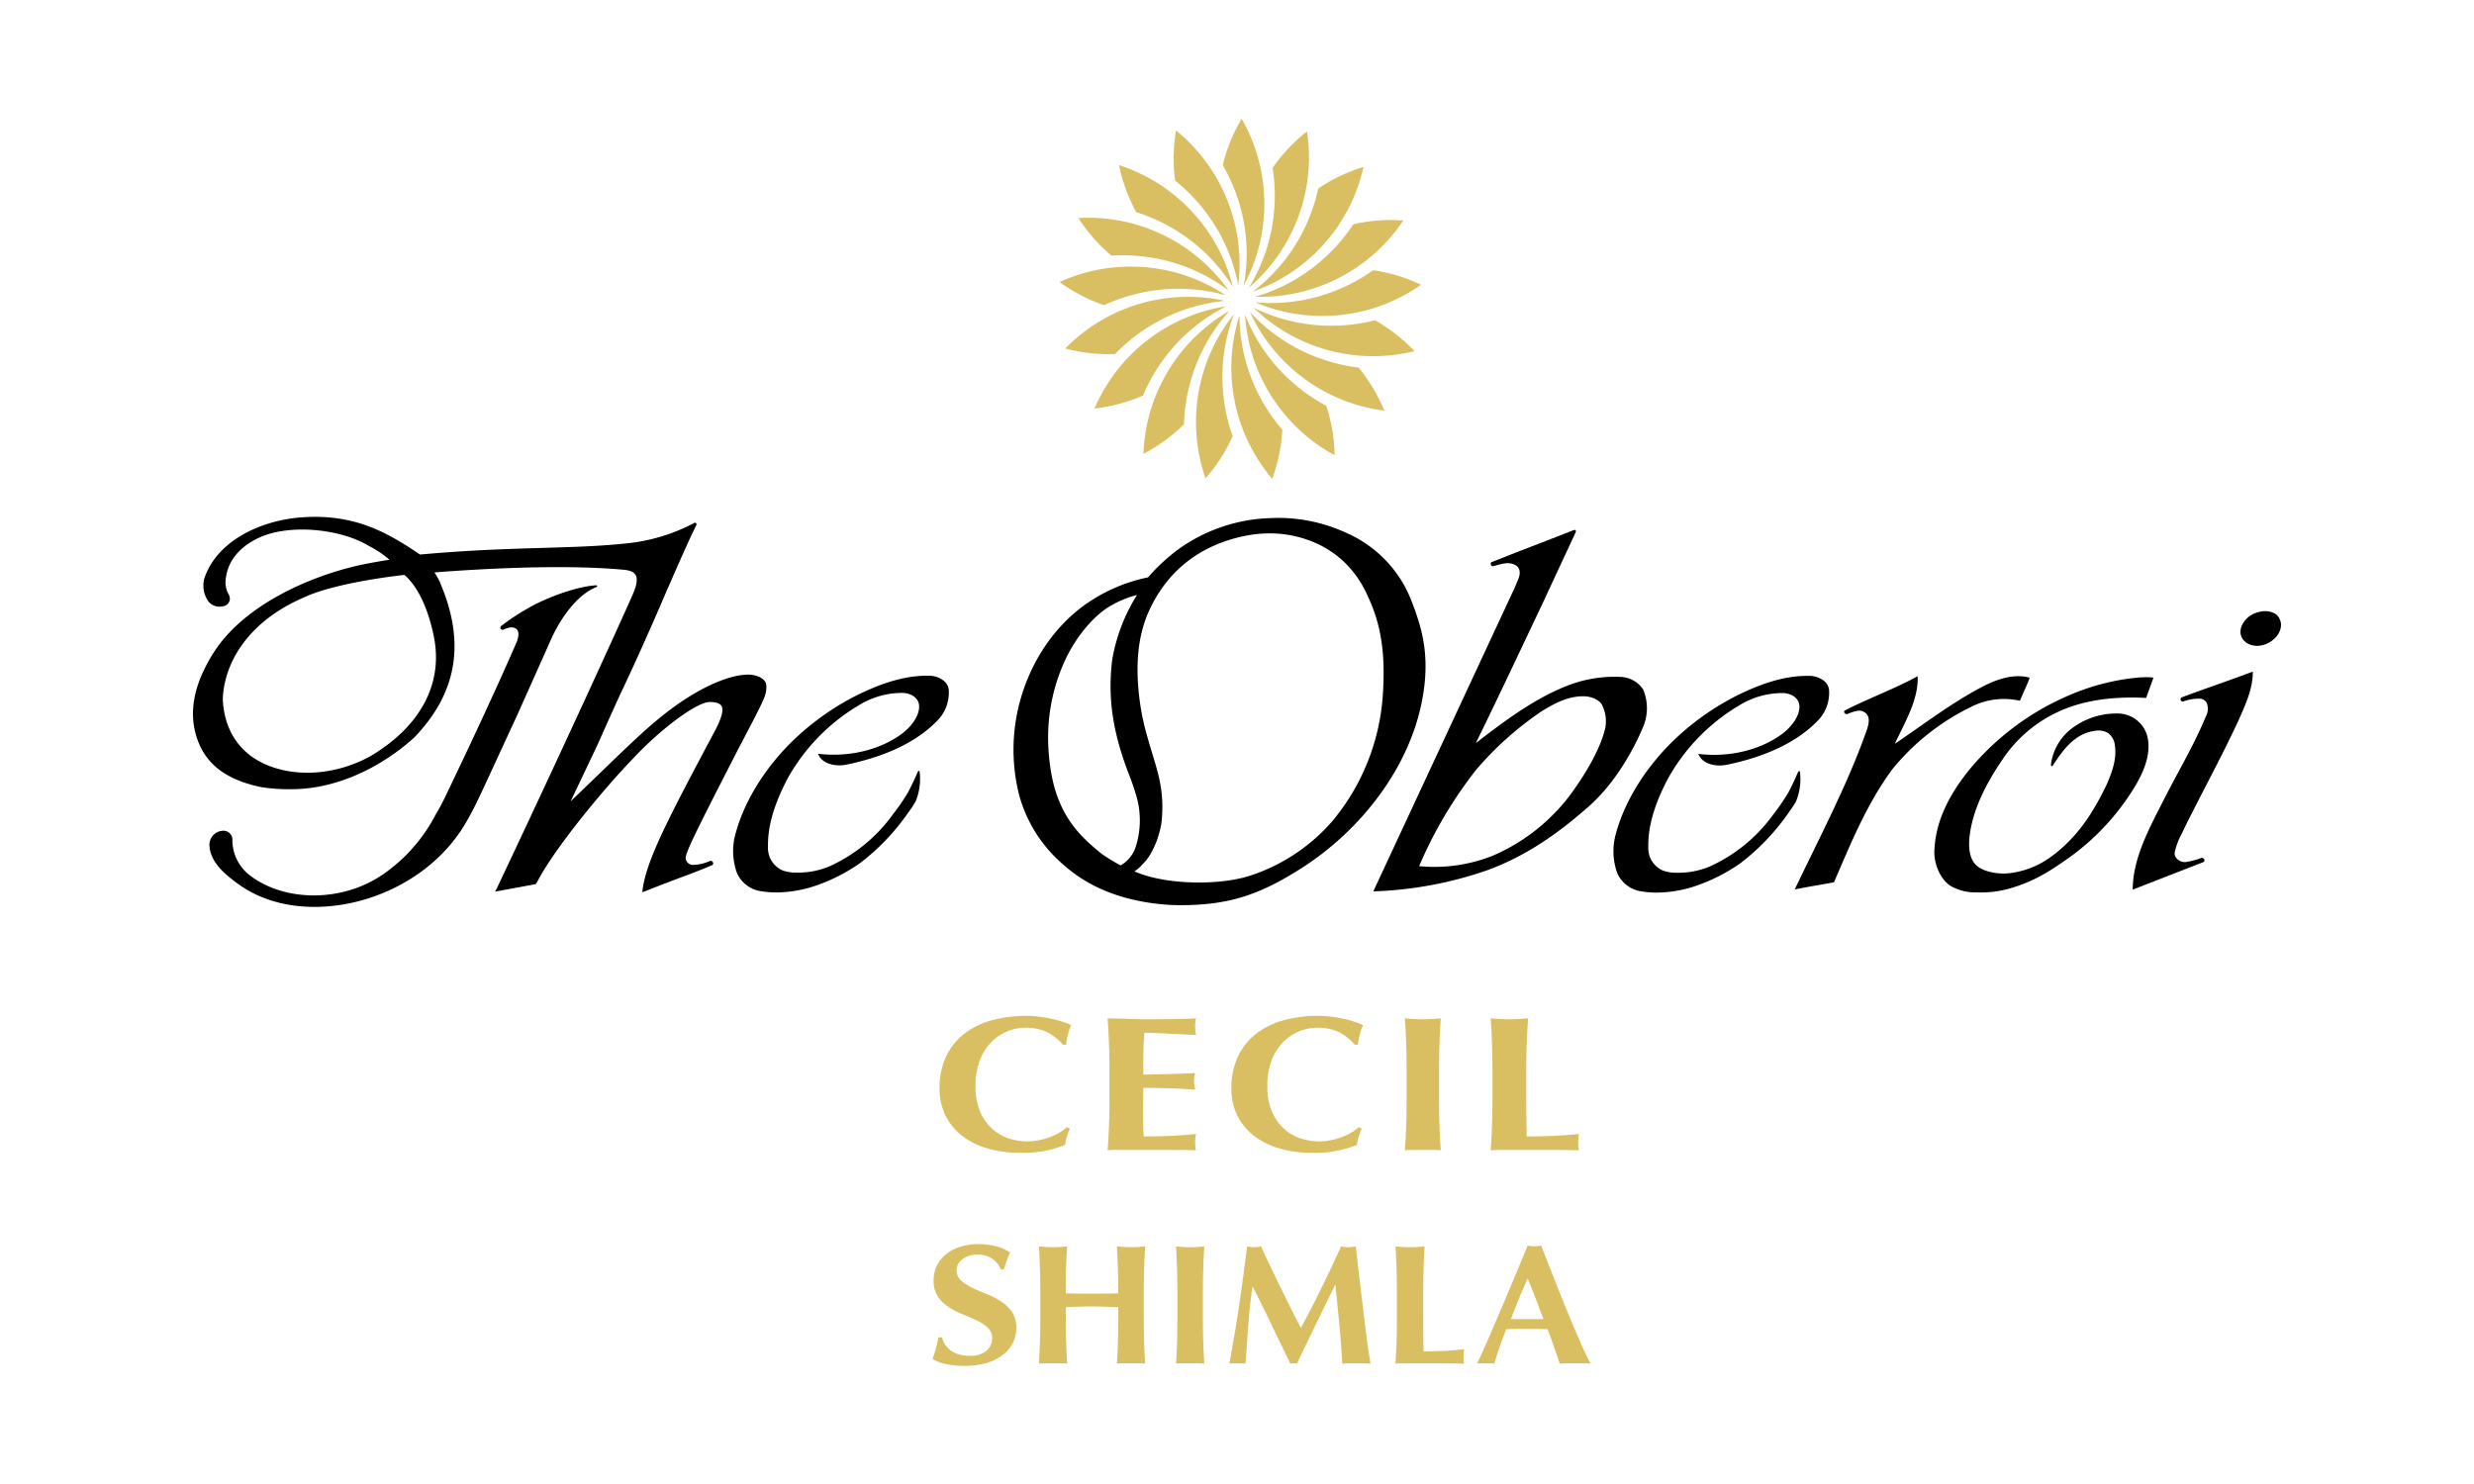
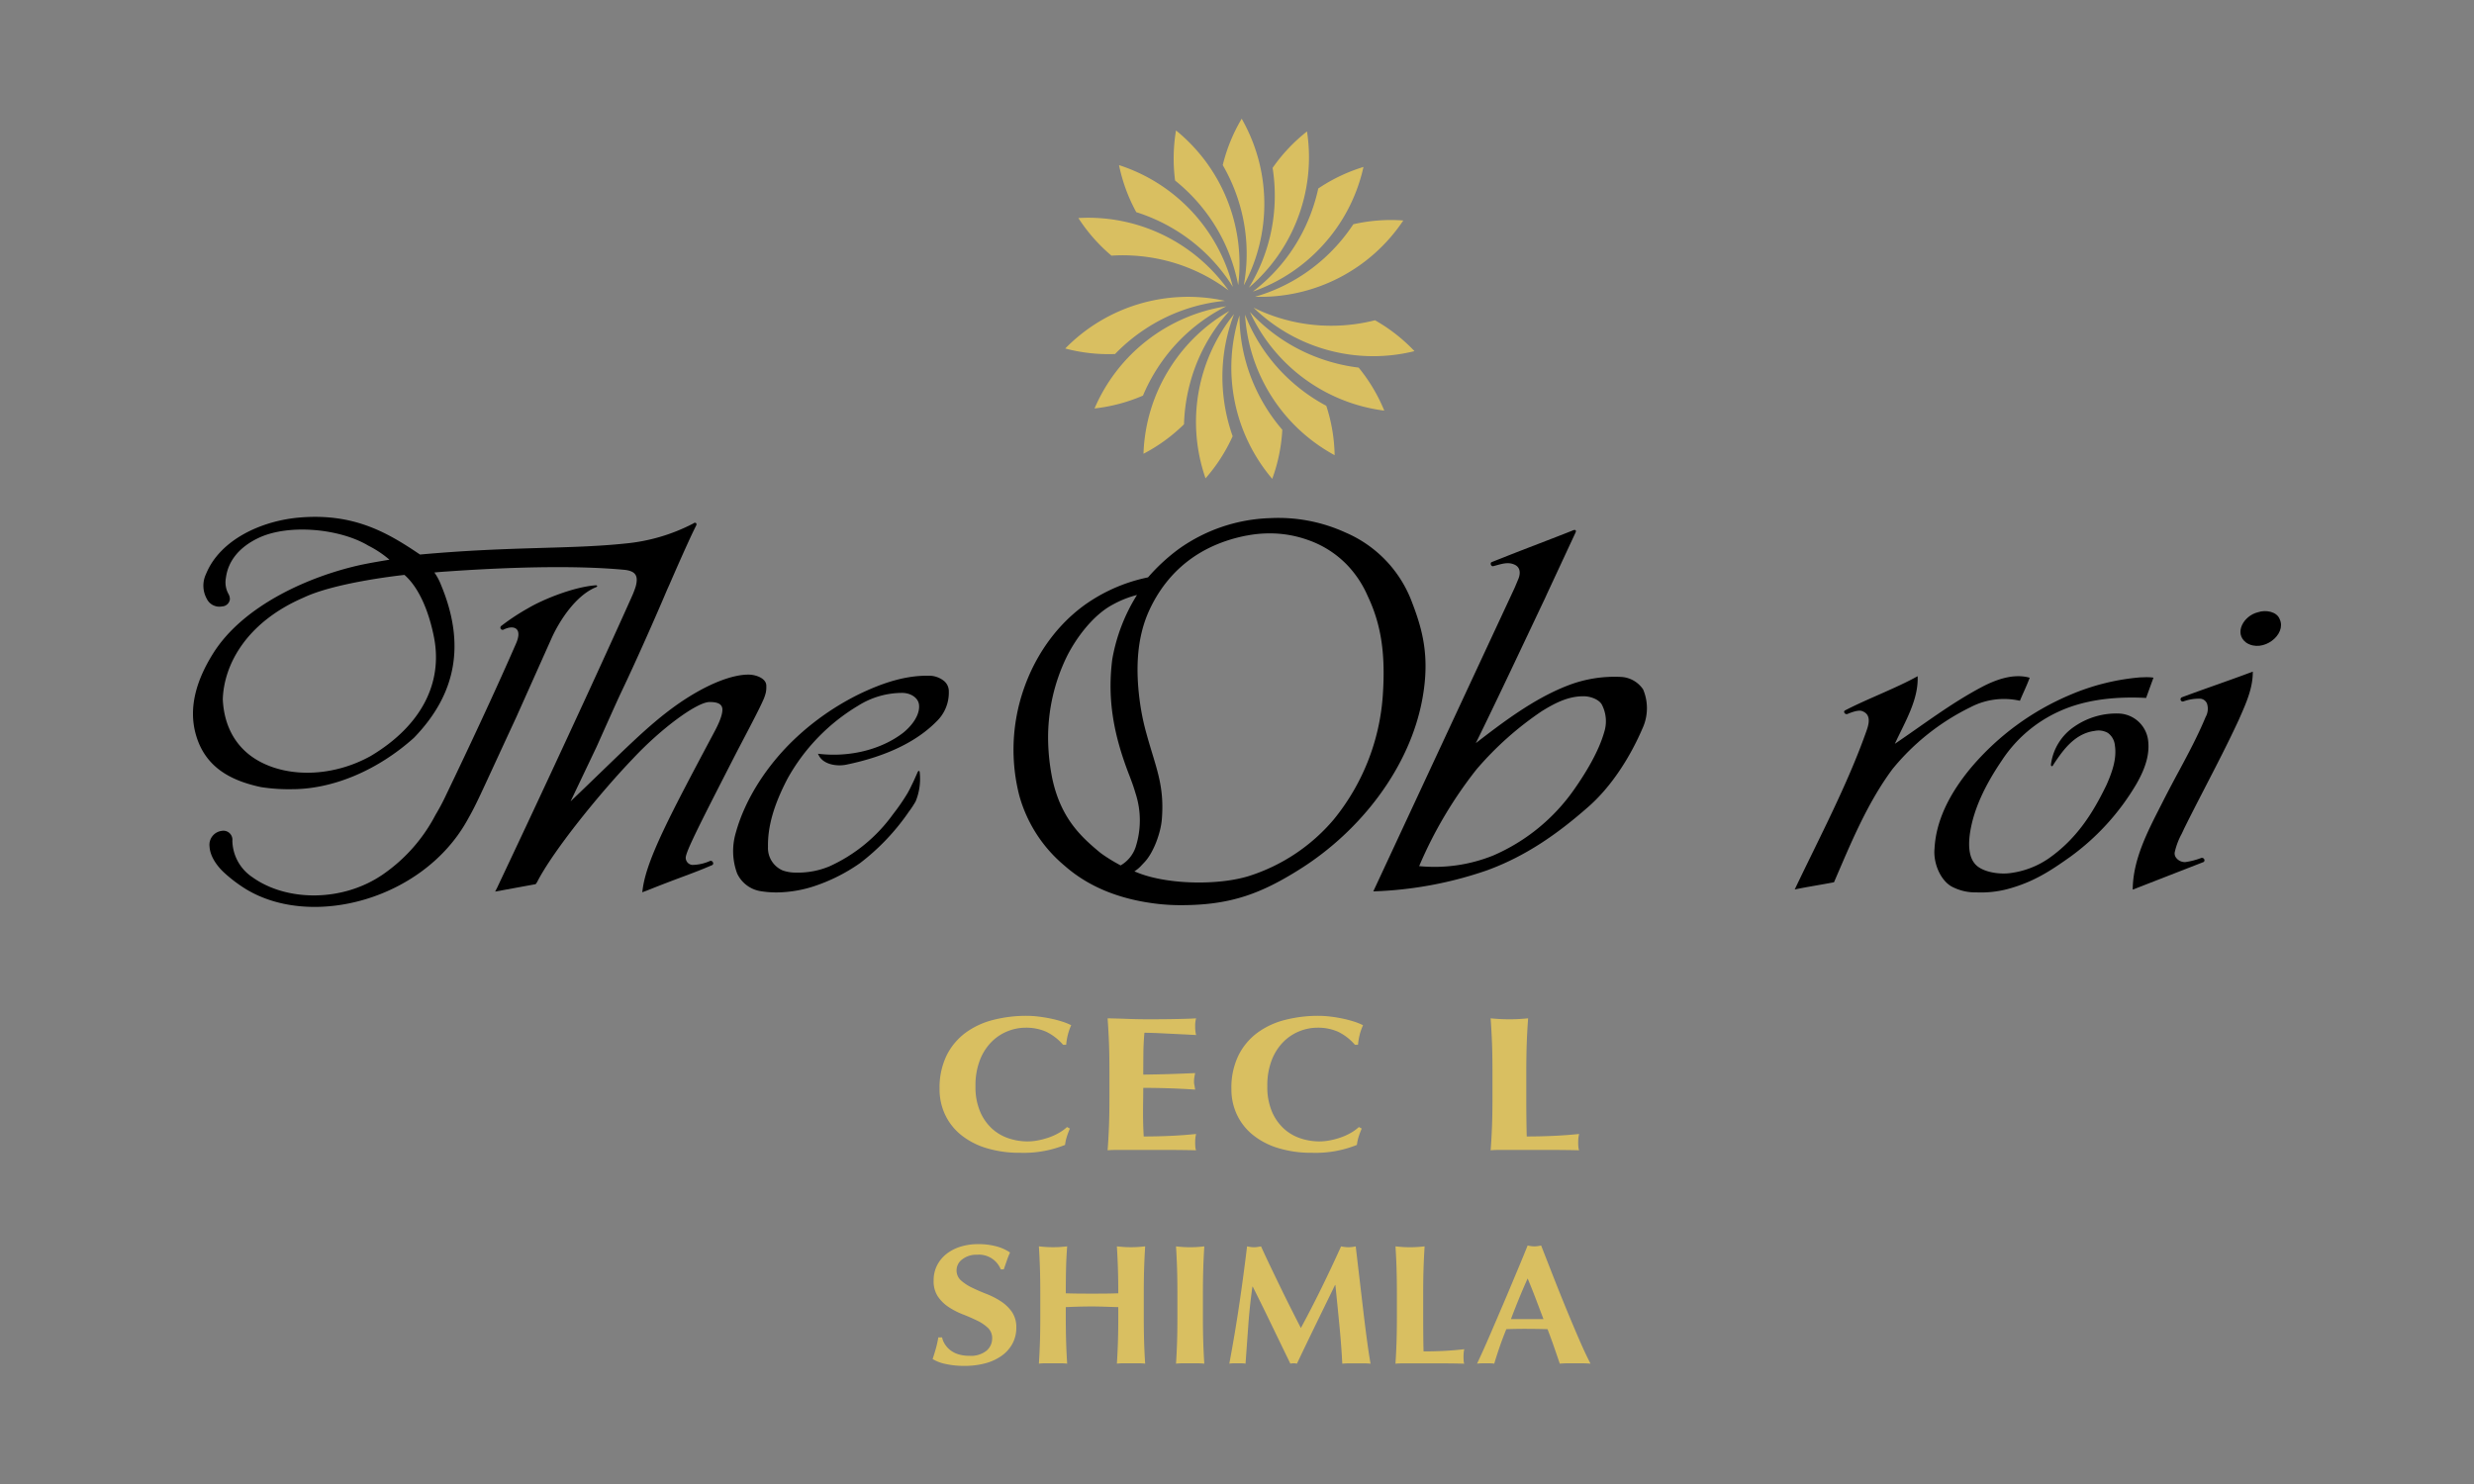
<svg xmlns="http://www.w3.org/2000/svg" width="500" height="300">
  <rect width="100%" height="100%" fill="#808080" stroke="none" />
  <defs>
    <clipPath id="b">
      <path data-name="Rectangle 26" fill="none" d="M0 0h422v252.121H0z" />
    </clipPath>
    <clipPath id="a">
      <path d="M0 0h500v300H0z" />
    </clipPath>
  </defs>
  <g clip-path="url(#a)">
-     <path fill="#fff" d="M0 0h500v300H0z" />
    <g data-name="Group 46">
      <g data-name="Group 45" clip-path="url(#b)" transform="translate(39 24)">
-         <path data-name="Path 807" d="M175.149 33.016a34.216 34.216 0 0 0 8.984 4.676 35.889 35.889 0 0 1 7.455-2.5 35.4 35.4 0 0 1 17.15.5 34.728 34.728 0 0 0-33.589-2.681" fill="#d9bf61" />
        <path data-name="Path 808" d="M186.355 47.567a35.774 35.774 0 0 1 6.049-5.024 35.4 35.4 0 0 1 16.173-5.726 34.729 34.729 0 0 0-32.291 9.636 34.2 34.2 0 0 0 10.067 1.114" fill="#d9bf61" />
        <path data-name="Path 809" d="M240.766 59.012a34.167 34.167 0 0 0-5.182-8.7 35.83 35.83 0 0 1-7.655-1.8 35.391 35.391 0 0 1-14.319-9.45 34.722 34.722 0 0 0 27.155 19.95" fill="#d9bf61" />
        <path data-name="Path 810" d="M191.995 55.974a35.919 35.919 0 0 1 3.824-6.871 35.412 35.412 0 0 1 13.013-11.182 34.728 34.728 0 0 0-26.626 20.653 34.179 34.179 0 0 0 9.789-2.6" fill="#d9bf61" />
        <path data-name="Path 811" d="M187.152 9.38a34.186 34.186 0 0 0 3.489 9.509 35.8 35.8 0 0 1 7.192 3.176 35.391 35.391 0 0 1 12.327 11.928A34.724 34.724 0 0 0 187.152 9.38" fill="#d9bf61" />
        <path data-name="Path 812" d="M238.89 40.742a35.818 35.818 0 0 1-7.787 1.091 35.4 35.4 0 0 1-16.763-3.639 34.726 34.726 0 0 0 32.529 8.791 34.19 34.19 0 0 0-7.976-6.243" fill="#d9bf61" />
        <path data-name="Path 813" d="M197.429 50.425a34.5 34.5 0 0 0-5.328 17.306 34.166 34.166 0 0 0 8.189-5.96 35.836 35.836 0 0 1 1.086-7.787 35.374 35.374 0 0 1 8.097-15.128 34.515 34.515 0 0 0-12.044 11.569" fill="#d9bf61" />
        <path data-name="Path 814" d="M218.197 9.938a35.805 35.805 0 0 1 .369 7.854 35.4 35.4 0 0 1-5.166 16.361 34.53 34.53 0 0 0 9.7-13.59 34.491 34.491 0 0 0 2.048-17.992 34.177 34.177 0 0 0-6.95 7.367" fill="#d9bf61" />
-         <path data-name="Path 815" d="M248.207 33.567a34.2 34.2 0 0 0-9.693-2.94 35.807 35.807 0 0 1-6.867 3.83 35.383 35.383 0 0 1-16.948 2.665 34.725 34.725 0 0 0 33.507-3.555" fill="#d9bf61" />
        <path data-name="Path 816" d="M178.941 20.076a34.179 34.179 0 0 0 6.688 7.605 35.88 35.88 0 0 1 7.855.363 35.4 35.4 0 0 1 15.809 6.667 34.725 34.725 0 0 0-30.352-14.635" fill="#d9bf61" />
        <path data-name="Path 817" d="M198.491 12.498a35.843 35.843 0 0 1 5.559 5.56 35.407 35.407 0 0 1 7.19 15.578 34.731 34.731 0 0 0-12.566-31.265 34.174 34.174 0 0 0-.183 10.127" fill="#d9bf61" />
        <path data-name="Path 818" d="M215.712 56.393a35.4 35.4 0 0 1-4.213-16.631 34.724 34.724 0 0 0 6.623 33.039 34.194 34.194 0 0 0 2.036-9.921 35.88 35.88 0 0 1-4.446-6.485" fill="#d9bf61" />
        <path data-name="Path 819" d="M230.733 68.023a34.162 34.162 0 0 0-1.687-9.987 35.837 35.837 0 0 1-6.488-4.44 35.393 35.393 0 0 1-9.938-13.99 34.725 34.725 0 0 0 18.113 28.414" fill="#d9bf61" />
        <path data-name="Path 820" d="M210.121 64.182a35.917 35.917 0 0 1-1.8-7.654 35.386 35.386 0 0 1 2.081-17.03 34.721 34.721 0 0 0-5.761 33.2 34.163 34.163 0 0 0 5.482-8.516" fill="#d9bf61" />
        <path data-name="Path 821" d="M234.511 21.331a35.83 35.83 0 0 1-5.019 6.052 35.39 35.39 0 0 1-14.842 8.608 34.72 34.72 0 0 0 29.961-15.421 34.21 34.21 0 0 0-10.1.761" fill="#d9bf61" />
        <path data-name="Path 822" d="M224.926 21.566a35.382 35.382 0 0 1-10.729 13.384 34.52 34.52 0 0 0 13.955-9.167 34.494 34.494 0 0 0 8.41-16.033 34.188 34.188 0 0 0-9.142 4.358 35.87 35.87 0 0 1-2.494 7.457" fill="#d9bf61" />
        <path data-name="Path 823" d="M212.37 33.694A34.726 34.726 0 0 0 211.948 0a34.168 34.168 0 0 0-3.829 9.376 35.833 35.833 0 0 1 3.175 7.194 35.391 35.391 0 0 1 1.076 17.123" fill="#d9bf61" />
        <path data-name="Path 824" d="M146.073 137.972a18.976 18.976 0 0 1-1.476 2.231l-.164.249a45.172 45.172 0 0 1-9.61 10.026 35.644 35.644 0 0 1-9.422 4.72 25.183 25.183 0 0 1-6.851 1.2 19.157 19.157 0 0 1-3.624-.213 6.354 6.354 0 0 1-4.949-3.608 13.024 13.024 0 0 1-.284-8.184c1.934-7.065 6.514-13.859 11.835-18.929a52.86 52.86 0 0 1 13.233-9.2c3.7-1.761 8.632-3.753 13.935-3.663a4.814 4.814 0 0 1 3.129 1.092 2.693 2.693 0 0 1 .931 2.111 8.042 8.042 0 0 1-2.451 6.013c-4.062 4.13-10.208 7.1-18.259 8.763-1.933.4-4.618-.028-5.554-1.851l-.184-.355.409.044c6.162.667 12.437-.926 16.786-4.262 1.532-1.219 3.461-3.441 3.234-5.664-.153-1.493-1.77-2.42-3.4-2.42h-.005a16.749 16.749 0 0 0-8.88 2.577 39.517 39.517 0 0 0-14.31 14.795c-2.758 5.287-4.008 9.66-3.93 13.759a4.941 4.941 0 0 0 2.971 4.765 7.946 7.946 0 0 0 2.711.433 16.438 16.438 0 0 0 6.762-1.274 32.162 32.162 0 0 0 12.828-10.53 42.194 42.194 0 0 0 2.906-4.207c.471-.811.784-1.52 1.25-2.461l.817-1.837c.14-.324.4-.354.419.054a11.936 11.936 0 0 1-.809 5.825" />
        <path data-name="Path 825" d="M11.99 153.318c6.918 4.971 18.295 5.083 26.482-.607a33.274 33.274 0 0 0 10.54-11.971 43.37 43.37 0 0 0 2.159-4.064c4.3-8.952 9.627-20.273 14.131-30.6 1.355-3.108-.441-3.835-2.556-2.785a.443.443 0 0 1-.41-.782 44.186 44.186 0 0 1 5.372-3.541c3-1.783 9.155-4.288 13.622-4.642.4-.041.488.229.16.365-4.009 1.607-7.311 6.569-9.01 10.321l-7.12 15.93c-7.872 16.988-7.857 17.224-10.021 21.053-8.98 15.893-31.293 21.794-44.57 13.786a28.821 28.821 0 0 1-4.539-3.437c-1.161-1.084-2.761-3.044-2.879-5.192a2.826 2.826 0 0 1 2.435-3.179 1.821 1.821 0 0 1 2.175 1.986 9.068 9.068 0 0 0 4.029 7.359" />
        <path data-name="Path 826" d="M88.625 96.754c-3.257 7.31-9.152 20.121-9.282 20.4-9.957 21.622-16.22 34.78-17.875 38.314l-.4.771 8.193-1.5.271-.385c3.248-6.394 12.845-18.187 19.421-25.03 5.684-6.076 12.908-11.407 15.461-11.407 1.325 0 2.58.247 2.586 1.542 0 1.038-.6 2.628-1.825 4.867-8.6 16.176-13.361 25.14-14.253 31.175l-.122.878 1.127-.424c7.062-2.812 8.756-3.239 12.979-5.06.509-.217.108-1.054-.441-.835a8.973 8.973 0 0 1-3.533.79 1.458 1.458 0 0 1-1.347-1.445c0-1.233 2.9-6.933 10.5-21.751 3-5.715 4.35-8.309 5.064-9.911a8.483 8.483 0 0 0 .639-1.8 5.664 5.664 0 0 0 .085-1.213v-.12c0-1.44-2.013-2.233-3.641-2.233-3.033 0-8.072 1.646-14.395 6.074-6 4.249-10.548 9.063-21.519 19.55l5.262-11.048c1.2-2.678 4.127-9.26 5.05-11.188 2.817-5.894 6.942-15.2 9.229-20.629l.42-.927c1.2-2.775 4.157-9.521 5.422-11.973.223-.446-.162-.757-.583-.41a37.292 37.292 0 0 1-13.767 4.05c-11.282 1.185-22.782.538-41.465 2.228-6.476-4.387-13.174-8.305-23.911-7.517-8.1.577-16.533 4.534-19.344 11.467a5.473 5.473 0 0 0 .157 4.991 2.822 2.822 0 0 0 3.091 1.544 1.645 1.645 0 0 0 1.581-1.425 2.124 2.124 0 0 0-.279-1.079 4.846 4.846 0 0 1-.532-3.222c.453-3.606 2.873-6.339 6.58-8.106 6.108-2.91 16.5-1.9 22.247 1.569a20.886 20.886 0 0 1 4.232 2.82c-1.935.324-3.611.6-5.658 1.021-10.513 2.288-23.918 8.21-30 17.964-3.15 5.043-5.086 10.692-3.462 16.39 1.866 6.548 6.963 9.279 13.179 10.6a36.446 36.446 0 0 0 6.254.419c8.179 0 17.213-3.73 24.628-10.38 8.617-8.891 10.439-18.969 5.506-30.853a11.5 11.5 0 0 0-1.367-2.577c1.005-.095 1.511-.134 3.517-.27 12.431-.846 25.41-1.178 35.04-.251 2.043.266 2.73 1.133 2.133 3.351a18.191 18.191 0 0 1-.853 2.189M35.9 128.842c-7.419 4.113-16.183 4.417-22.332 1.148-4.756-2.528-7.29-7.027-7.542-12.635.23-7.077 4.84-15.59 16.338-20.55 6.638-3.158 20.378-4.583 20.378-4.583 3.219 2.822 5.081 8.053 5.974 12.637 1.786 9.167-2.49 17.825-12.815 23.984" />
        <path data-name="Path 827" d="M180.666 97.975c-8 5.574-12.841 14.555-14.324 23.438a37.309 37.309 0 0 0 .661 15.421 28.286 28.286 0 0 0 9.095 14.128c5.391 4.769 12.066 6.985 18.93 7.769a41.292 41.292 0 0 0 4.876.254c9.861-.036 16-2.325 24.005-7.4 12.095-7.677 22.031-20.411 24.563-34.339 1.582-8.7-.038-14.216-2.309-20.03a24.693 24.693 0 0 0-13.175-13.536 32.589 32.589 0 0 0-15.267-2.938 33.552 33.552 0 0 0-18.488 6.238 38.28 38.28 0 0 0-6.215 5.737 33.693 33.693 0 0 0-12.351 5.261m10.12-1.7a36.148 36.148 0 0 0-5 13.037c-1.013 8.036.249 15.159 3.416 23.334.629 1.63.954 2.572 1.3 3.754a17.6 17.6 0 0 1-.019 10.929 6.762 6.762 0 0 1-3 3.614 34.522 34.522 0 0 1-3.669-2.232c-.364-.256-.607-.461-.88-.688-3.741-3.12-7.562-6.863-9.24-14.512a42.486 42.486 0 0 1-.873-8.259 37.379 37.379 0 0 1 3.758-16.475c1.749-3.533 5.192-8.381 9.323-10.561a20.675 20.675 0 0 1 4.877-1.942m22.156-12a23.886 23.886 0 0 1 4.636-.452 22.776 22.776 0 0 1 7.825 1.355 20.169 20.169 0 0 1 7.833 5 21.365 21.365 0 0 1 4.188 6.316c2.829 5.951 3.59 11.991 3.052 20.041a44.481 44.481 0 0 1-9.946 25.158 37.2 37.2 0 0 1-17.115 11.4c-6.119 1.9-16.113 1.74-22.139-.541-.456-.173-.559-.217-1.006-.4a6.986 6.986 0 0 0 1.489-1.271c.177-.185.386-.407.536-.565 1.828-1.922 3.3-5.917 3.521-8.694.56-6.962-1.227-10.458-3.091-17.255a47.275 47.275 0 0 1-1.283-6.013c-1.029-7.145-.669-13.58 1.871-19.062 3.622-7.782 10.1-13.175 19.637-15.03" />
-         <path data-name="Path 828" d="M323.984 138.002a19.04 19.04 0 0 1-1.474 2.231l-.164.249a45.217 45.217 0 0 1-9.612 10.026 35.641 35.641 0 0 1-9.421 4.72 25.2 25.2 0 0 1-6.852 1.2 19.144 19.144 0 0 1-3.623-.213 6.354 6.354 0 0 1-4.949-3.608 13.024 13.024 0 0 1-.283-8.184c1.934-7.065 6.514-13.859 11.834-18.929a52.875 52.875 0 0 1 13.233-9.2c3.7-1.761 8.632-3.753 13.935-3.663a4.815 4.815 0 0 1 3.13 1.092 2.7 2.7 0 0 1 .931 2.111 8.042 8.042 0 0 1-2.451 6.013c-4.063 4.13-10.208 7.1-18.259 8.763-1.934.4-4.618-.028-5.555-1.851l-.183-.355.408.044c6.163.667 12.437-.926 16.786-4.262 1.532-1.219 3.462-3.441 3.235-5.664-.154-1.493-1.771-2.42-3.4-2.42h-.005a16.748 16.748 0 0 0-8.879 2.577 39.517 39.517 0 0 0-14.31 14.795c-2.758 5.287-4.008 9.66-3.93 13.759a4.941 4.941 0 0 0 2.97 4.765 7.952 7.952 0 0 0 2.712.433 16.431 16.431 0 0 0 6.762-1.274 32.155 32.155 0 0 0 12.828-10.53 42.2 42.2 0 0 0 2.907-4.207c.471-.811.783-1.52 1.249-2.461l.818-1.837c.14-.324.394-.354.419.054a11.918 11.918 0 0 1-.809 5.825" />
        <path data-name="Path 829" d="M375.914 130.727c-.208.32-.476.136-.4-.265a10.908 10.908 0 0 1 4.75-7.6 14.939 14.939 0 0 1 8.969-2.619 6.194 6.194 0 0 1 5.865 5.155c.425 2.734-.333 5.623-2.306 9.058a48.675 48.675 0 0 1-13.519 14.847c-3.836 2.709-7.265 5.022-12.617 6.447a21.285 21.285 0 0 1-6.179.652 10.2 10.2 0 0 1-5.141-1.237c-2.28-1.369-3.641-4.823-3.364-7.616.276-5.308 2.715-10.795 7.471-16.47a53.474 53.474 0 0 1 20.048-14.657 45.617 45.617 0 0 1 14.078-3.489c.192 0 .714-.022.9-.028a11.519 11.519 0 0 1 1.476.048l.274.041-1.488 4.1-.162-.009c-6.9-.346-12.781.584-17.5 2.767a27.231 27.231 0 0 0-11.554 9.977c-3.288 4.842-5.565 9.624-6.322 14.249-.413 2.52-.331 4.965.853 6.438 1.286 1.705 4.723 2.288 7.114 2a17.67 17.67 0 0 0 7.922-3.005c5.723-4.028 8.976-9.3 11.66-14.864 1.118-2.542 2.1-5.271 1.678-7.97a3.5 3.5 0 0 0-1.424-2.519 3.816 3.816 0 0 0-2.671-.4c-3.3.429-5.5 2.8-7.168 5.118-.449.623-1.067 1.533-1.246 1.853" />
        <path data-name="Path 830" d="M333.881 119.617c4.518-2.351 10.258-4.458 14.675-6.918.213 4.755-2.571 9.252-4.6 13.664 5.689-3.838 11.24-8.126 17.522-11.454 2.685-1.42 6.375-2.863 9.726-1.9-.57 1.57-1.337 3.1-1.975 4.654a14.61 14.61 0 0 0-10.04 1.328 46.9 46.9 0 0 0-15.7 12.463c-5.2 6.987-8.555 15.326-11.834 22.9-2.355.462-5.6.96-7.939 1.458 4.965-10.42 10.712-21.294 14.489-32.017.468-1.319 1.092-3.369-.909-4.058-.819-.282-2.424.4-2.912.594s-.949-.465-.5-.711" />
        <path data-name="Path 831" d="M278.828 83.248c-4.1 1.638-10.015 3.858-13.866 5.4-.723.289-1.64.639-2.492.989-.376.135-.17.937.33.814 1.471-.363 2.884-.958 4.3-.3 1.193.544 1.2 1.752.8 2.8l-.772 1.847-28.582 61.4a77.824 77.824 0 0 0 22.994-4.259c7.822-2.854 14.187-7.349 20.141-12.551 5.011-4.27 8.865-10.516 11.281-16.164a9.753 9.753 0 0 0 .118-7.851 5.732 5.732 0 0 0-4.372-2.524 26.166 26.166 0 0 0-11.014 1.794c-6.781 2.657-12.934 7.347-18.426 11.582 4.508-9.178 9.581-20.01 14.008-29.334l.436-.964 5.7-12.25c.218-.459-.009-.687-.585-.435m6.378 40.781c-1.1 3.889-3.675 8.166-6.082 11.59a38.68 38.68 0 0 1-16.336 13.33 31.766 31.766 0 0 1-14.972 2.15 85.468 85.468 0 0 1 11.588-19.555 65.359 65.359 0 0 1 13.231-11.79c2.423-1.494 5.156-2.978 8.264-2.99 1.415-.06 3.319.625 3.869 1.744a7.273 7.273 0 0 1 .439 5.521" />
        <path data-name="Path 832" d="M417.327 99.771c1.626-.557 3.869-.116 4.419 1.437 1.422 3.075-3.415 6.9-6.77 4.718-2.571-1.889-.548-5.454 2.351-6.155" />
        <path data-name="Path 833" d="m406.282 150.289-14.258 5.556.007-.34c.14-5.806 2.892-11.2 5.554-16.417q.419-.818.829-1.631a279.65 279.65 0 0 1 2.778-5.264c1.956-3.641 3.978-7.407 5.566-11.241a3.375 3.375 0 0 0 .277-2.723 1.612 1.612 0 0 0-1.261-.978 9.01 9.01 0 0 0-3.474.536.448.448 0 0 1-.369-.815c4.061-1.524 9.152-3.257 13.243-4.782l1.122-.417-.005.319c-.046 3.1-1.337 6.038-2.588 8.876l-.246.559c-2.114 4.571-4.474 9.14-6.756 13.559-1.42 2.752-2.887 5.6-4.281 8.41-.157.35-.326.707-.494 1.063a14.16 14.16 0 0 0-1.4 3.693 1.393 1.393 0 0 0 .236 1.1 2.207 2.207 0 0 0 1.914.922 15.066 15.066 0 0 0 3.137-.809c.632-.228.98.595.475.827" />
        <path data-name="Path 834" d="M176.606 205.801a8.426 8.426 0 0 0-.354 1.65 22.319 22.319 0 0 1-9.03 1.592 22.945 22.945 0 0 1-6.884-.952 15.1 15.1 0 0 1-5.135-2.678 11.623 11.623 0 0 1-3.208-4.1 11.942 11.942 0 0 1-1.107-5.126 14.918 14.918 0 0 1 1.438-6.853 12.794 12.794 0 0 1 3.851-4.583 16.155 16.155 0 0 1 5.6-2.582 26.874 26.874 0 0 1 6.685-.815 20.315 20.315 0 0 1 2.435.155q1.283.157 2.478.407a22.969 22.969 0 0 1 2.28.6 12.238 12.238 0 0 1 1.837.738 11.135 11.135 0 0 0-.686 1.96 13.074 13.074 0 0 0-.331 2h-.62a10.63 10.63 0 0 0-3.452-2.659 10.075 10.075 0 0 0-4.161-.8 9.755 9.755 0 0 0-3.564.7 9.608 9.608 0 0 0-3.254 2.136 10.7 10.7 0 0 0-2.368 3.67 14.14 14.14 0 0 0-.908 5.339 12.637 12.637 0 0 0 .93 5.106 9.96 9.96 0 0 0 2.412 3.456 9.323 9.323 0 0 0 3.364 1.961 12 12 0 0 0 3.785.621 11.362 11.362 0 0 0 2.168-.214 15.526 15.526 0 0 0 2.169-.582 11.939 11.939 0 0 0 2.014-.913 8.917 8.917 0 0 0 1.66-1.2l.576.311a16.9 16.9 0 0 0-.62 1.651" fill="#d9bf61" />
        <path data-name="Path 835" d="M185.126 186.89q-.093-2.506-.277-5.029 2.079.039 4.112.116t4.113.078q3.42 0 6.076-.059t3.58-.135a5.907 5.907 0 0 0-.185 1.631 7.782 7.782 0 0 0 .047.971c.03.233.077.492.138.777q-1.34-.078-2.934-.155t-3.1-.154q-1.5-.079-2.7-.117t-1.709-.039q-.186 2.136-.208 4.232t-.024 4.232q3-.039 5.43-.116t5.059-.194a14.45 14.45 0 0 0-.184 1.01 5.458 5.458 0 0 0-.047.738 3.085 3.085 0 0 0 .069.641c.047.22.1.538.161.951q-5.267-.349-10.489-.349 0 1.244-.022 2.485t-.023 2.485q0 2.525.139 4.854 2.634 0 5.267-.116t5.314-.388a9.742 9.742 0 0 0-.138.777 10.134 10.134 0 0 0 0 1.941 2.472 2.472 0 0 0 .138.582q-1.248-.039-3.072-.058t-5.014-.02h-7.323q-1.041 0-1.571.02c-.355.012-.655.032-.9.058q.184-2.406.277-4.912t.092-5.728v-5.281q0-3.223-.092-5.727" fill="#d9bf61" />
        <path data-name="Path 836" d="M235.588 205.801a8.428 8.428 0 0 0-.354 1.65 22.325 22.325 0 0 1-9.03 1.592 22.945 22.945 0 0 1-6.884-.952 15.089 15.089 0 0 1-5.135-2.678 11.635 11.635 0 0 1-3.209-4.1 11.954 11.954 0 0 1-1.106-5.126 14.918 14.918 0 0 1 1.438-6.853 12.776 12.776 0 0 1 3.851-4.583 16.147 16.147 0 0 1 5.6-2.582 26.874 26.874 0 0 1 6.685-.815 20.326 20.326 0 0 1 2.435.155c.854.1 1.682.24 2.477.407a22.906 22.906 0 0 1 2.28.6 12.237 12.237 0 0 1 1.837.738 11.207 11.207 0 0 0-.686 1.96 13.285 13.285 0 0 0-.331 2h-.62a10.619 10.619 0 0 0-3.452-2.659 10.081 10.081 0 0 0-4.161-.8 9.756 9.756 0 0 0-3.565.7 9.613 9.613 0 0 0-3.253 2.136 10.7 10.7 0 0 0-2.368 3.67 14.14 14.14 0 0 0-.908 5.339 12.637 12.637 0 0 0 .929 5.106 9.961 9.961 0 0 0 2.413 3.456 9.312 9.312 0 0 0 3.364 1.961 12 12 0 0 0 3.785.621 11.362 11.362 0 0 0 2.168-.214 15.462 15.462 0 0 0 2.169-.582 11.939 11.939 0 0 0 2.014-.913 8.859 8.859 0 0 0 1.66-1.2l.576.311a16.688 16.688 0 0 0-.62 1.651" fill="#d9bf61" />
-         <path data-name="Path 837" d="M245.193 186.89q-.088-2.506-.265-5.029.751.078 1.639.135t1.992.059q1.105 0 1.992-.059c.59-.039 1.134-.084 1.636-.135q-.176 2.524-.264 5.029t-.09 5.727v5.283q0 3.223.09 5.728t.264 4.912a15.746 15.746 0 0 0-1.636-.078h-3.984a15.75 15.75 0 0 0-1.639.078q.177-2.406.265-4.912t.09-5.728v-5.281q0-3.223-.09-5.727" fill="#d9bf61" />
        <path data-name="Path 838" d="M262.537 186.89q-.093-2.506-.278-5.029.786.078 1.71.135t2.078.059q1.156 0 2.08-.059t1.71-.135q-.188 2.524-.278 5.029t-.093 5.727v5.283q0 2.213.024 4.271t.069 3.572q2.634 0 5.268-.116t5.314-.388a9.38 9.38 0 0 0-.14.777 10.323 10.323 0 0 0 0 1.941 2.426 2.426 0 0 0 .14.582q-1.249-.039-3.074-.058t-5.012-.02h-7.324q-1.039 0-1.57.02a12.7 12.7 0 0 0-.9.058q.184-2.406.278-4.912t.091-5.728v-5.281q0-3.223-.091-5.727" fill="#d9bf61" />
        <path data-name="Path 839" d="M158.452 229.652a4.578 4.578 0 0 0-2.976.932 2.74 2.74 0 0 0-1.151 2.175 2.7 2.7 0 0 0 .892 2.088 9.5 9.5 0 0 0 2.243 1.467q1.349.656 2.9 1.26a15.826 15.826 0 0 1 2.9 1.483 8.208 8.208 0 0 1 2.243 2.141 5.449 5.449 0 0 1 .893 3.226 6.677 6.677 0 0 1-.754 3.158 7.148 7.148 0 0 1-2.143 2.451 10.162 10.162 0 0 1-3.315 1.554 16.083 16.083 0 0 1-4.306.534 16.773 16.773 0 0 1-3.831-.4 7.9 7.9 0 0 1-2.56-.984q.4-1.208.676-2.208a21.954 21.954 0 0 0 .475-2.175h.754a4.193 4.193 0 0 0 .6 1.433 4.8 4.8 0 0 0 1.111 1.19 5.114 5.114 0 0 0 1.628.812 7.279 7.279 0 0 0 2.143.293 5.077 5.077 0 0 0 3.513-1.036 3.25 3.25 0 0 0 1.131-2.484 2.822 2.822 0 0 0-.873-2.141 8.635 8.635 0 0 0-2.183-1.466q-1.31-.638-2.858-1.243a15.179 15.179 0 0 1-2.858-1.467 7.916 7.916 0 0 1-2.182-2.123 5.536 5.536 0 0 1-.874-3.227 6.648 6.648 0 0 1 .735-3.175 6.954 6.954 0 0 1 1.964-2.312 8.89 8.89 0 0 1 2.838-1.416 11.744 11.744 0 0 1 3.395-.482 14.041 14.041 0 0 1 3.75.448 9.205 9.205 0 0 1 2.759 1.243q-.359.795-.615 1.537t-.656 1.88h-.6a4.752 4.752 0 0 0-4.8-2.968" fill="#d9bf61" />
        <path data-name="Path 840" d="M184.348 240.163q-1.325-.052-2.649-.053t-2.65.035q-1.325.036-2.649.1v1.967q0 2.866.069 5.09t.21 4.367a11.087 11.087 0 0 0-1.29-.069h-3.137a11.065 11.065 0 0 0-1.29.069q.14-2.139.21-4.367t.07-5.09v-4.695q0-2.863-.07-5.09t-.21-4.471q.593.07 1.29.122t1.569.052q.871 0 1.569-.052t1.29-.122q-.175 2.246-.226 4.436t-.053 5.056q.9.036 2.178.053t3.156.016q1.882 0 3.068-.016t2.2-.053q0-2.864-.07-5.056t-.209-4.436q.593.07 1.29.122t1.569.052q.87 0 1.569-.052t1.29-.122q-.14 2.246-.21 4.471t-.069 5.09v4.695q0 2.866.069 5.09t.21 4.367a11.087 11.087 0 0 0-1.29-.069h-3.137a11.065 11.065 0 0 0-1.29.069q.138-2.139.209-4.367t.07-5.09v-1.967q-1.325-.035-2.649-.086" fill="#d9bf61" />
        <path data-name="Path 841" d="M198.885 232.432q-.071-2.228-.21-4.471.593.07 1.29.122t1.569.052q.871 0 1.569-.052t1.29-.122q-.141 2.246-.209 4.471t-.07 5.09v4.695q0 2.866.07 5.09t.209 4.367a11.065 11.065 0 0 0-1.29-.069h-3.137a11.066 11.066 0 0 0-1.29.069q.138-2.141.21-4.367t.069-5.09v-4.695q0-2.863-.069-5.09" fill="#d9bf61" />
        <path data-name="Path 842" d="M213.282 243.942q-.28 3.865-.557 7.731a5.082 5.082 0 0 0-.837-.069h-1.621a4.959 4.959 0 0 0-.819.069q1.114-5.936 1.986-11.8t1.6-11.909q.383.07.714.122a4.627 4.627 0 0 0 .714.052 4.529 4.529 0 0 0 .663-.052c.232-.035.475-.075.732-.122q.942 2.072 1.969 4.212t2.057 4.263q1.028 2.121 2.057 4.159t1.969 3.866q2.092-3.866 4.167-8.094t3.955-8.405a7.869 7.869 0 0 0 1.5.173 7.739 7.739 0 0 0 1.464-.173q.347 2.969.749 6.386t.785 6.679q.382 3.262.766 6.092t.7 4.556a14.059 14.059 0 0 0-1.413-.069h-2.841q-.733 0-1.464.069-.175-3.554-.575-7.7t-.819-8.215h-.066q-1.989 4.073-3.905 8.008t-3.8 7.9a4.25 4.25 0 0 0-.331-.053 3.358 3.358 0 0 0-.663 0c-.1.012-.216.029-.331.053q-1.883-3.865-3.747-7.731t-3.853-7.835h-.07q-.558 3.968-.836 7.835" fill="#d9bf61" />
        <path data-name="Path 843" d="M243.246 232.432q-.071-2.228-.216-4.471c.408.047.849.087 1.33.122s1.016.052 1.614.052 1.136-.017 1.614-.052.922-.075 1.33-.122q-.144 2.246-.216 4.471t-.072 5.09v4.695q0 1.966.019 3.8t.054 3.176q2.045 0 4.092-.1t4.128-.346a9.884 9.884 0 0 0-.108.691 10.543 10.543 0 0 0 0 1.726 2.472 2.472 0 0 0 .108.518q-.968-.036-2.387-.053t-3.9-.016h-5.689c-.538 0-.946.005-1.221.016s-.508.028-.7.053q.144-2.141.216-4.367t.072-5.09v-4.695q0-2.863-.072-5.09" fill="#d9bf61" />
        <path data-name="Path 844" d="M282.445 251.673q-.862-.07-1.633-.069h-3.05c-.516 0-1.023.022-1.527.069q-.573-1.692-1.185-3.452t-1.288-3.519q-1.151-.034-2.3-.052a160.21 160.21 0 0 0-2.3-.017q-.933 0-1.866.017c-.624.012-1.245.029-1.867.052q-.718 1.76-1.328 3.521t-1.112 3.452a5.262 5.262 0 0 0-.845-.069h-1.7a6.789 6.789 0 0 0-.934.069q.43-.9 1.149-2.485t1.579-3.59l1.848-4.3q.989-2.3 1.973-4.641.986-2.347 1.938-4.625t1.741-4.245c.239.047.467.086.683.121a4.59 4.59 0 0 0 1.363 0c.216-.035.444-.074.683-.121l2.459 6.282q1.311 3.348 2.637 6.575 1.331 3.228 2.585 6.126t2.3 4.9m-12.708-17.223q-.933 2.071-1.758 4.09t-1.616 4.125h6.569q-.791-2.1-1.562-4.125t-1.633-4.09" fill="#d9bf61" />
      </g>
    </g>
  </g>
</svg>